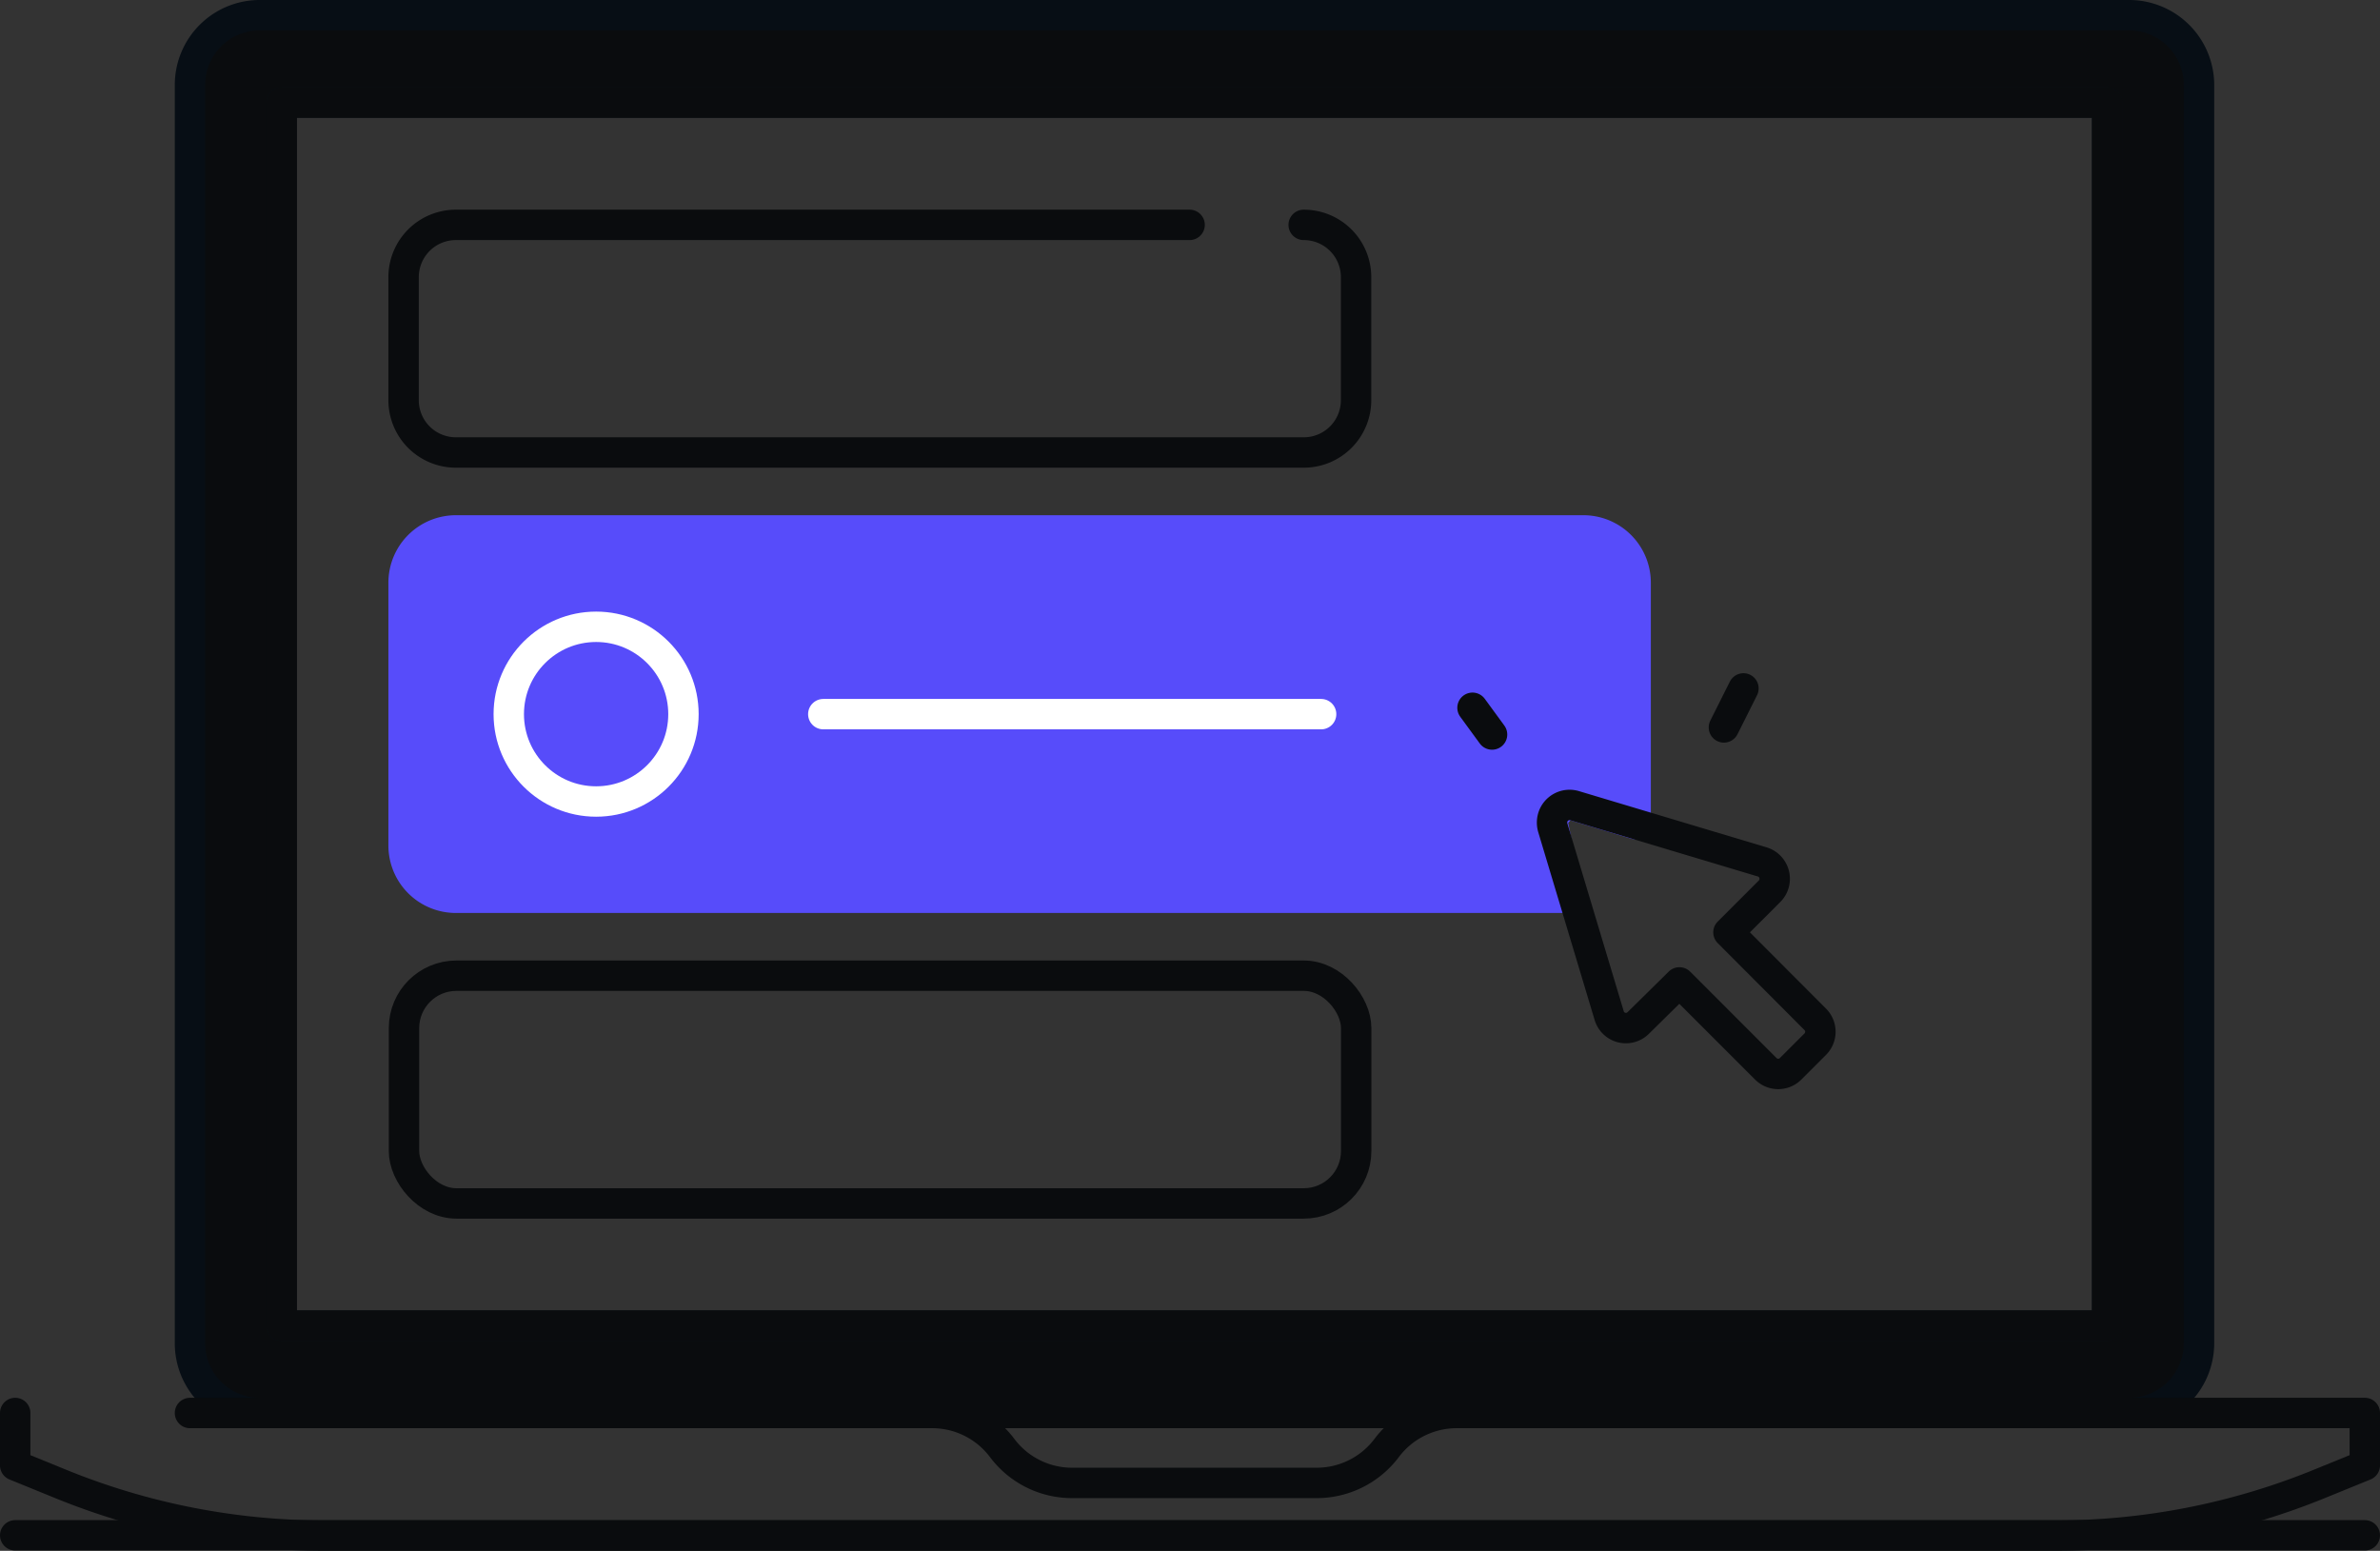
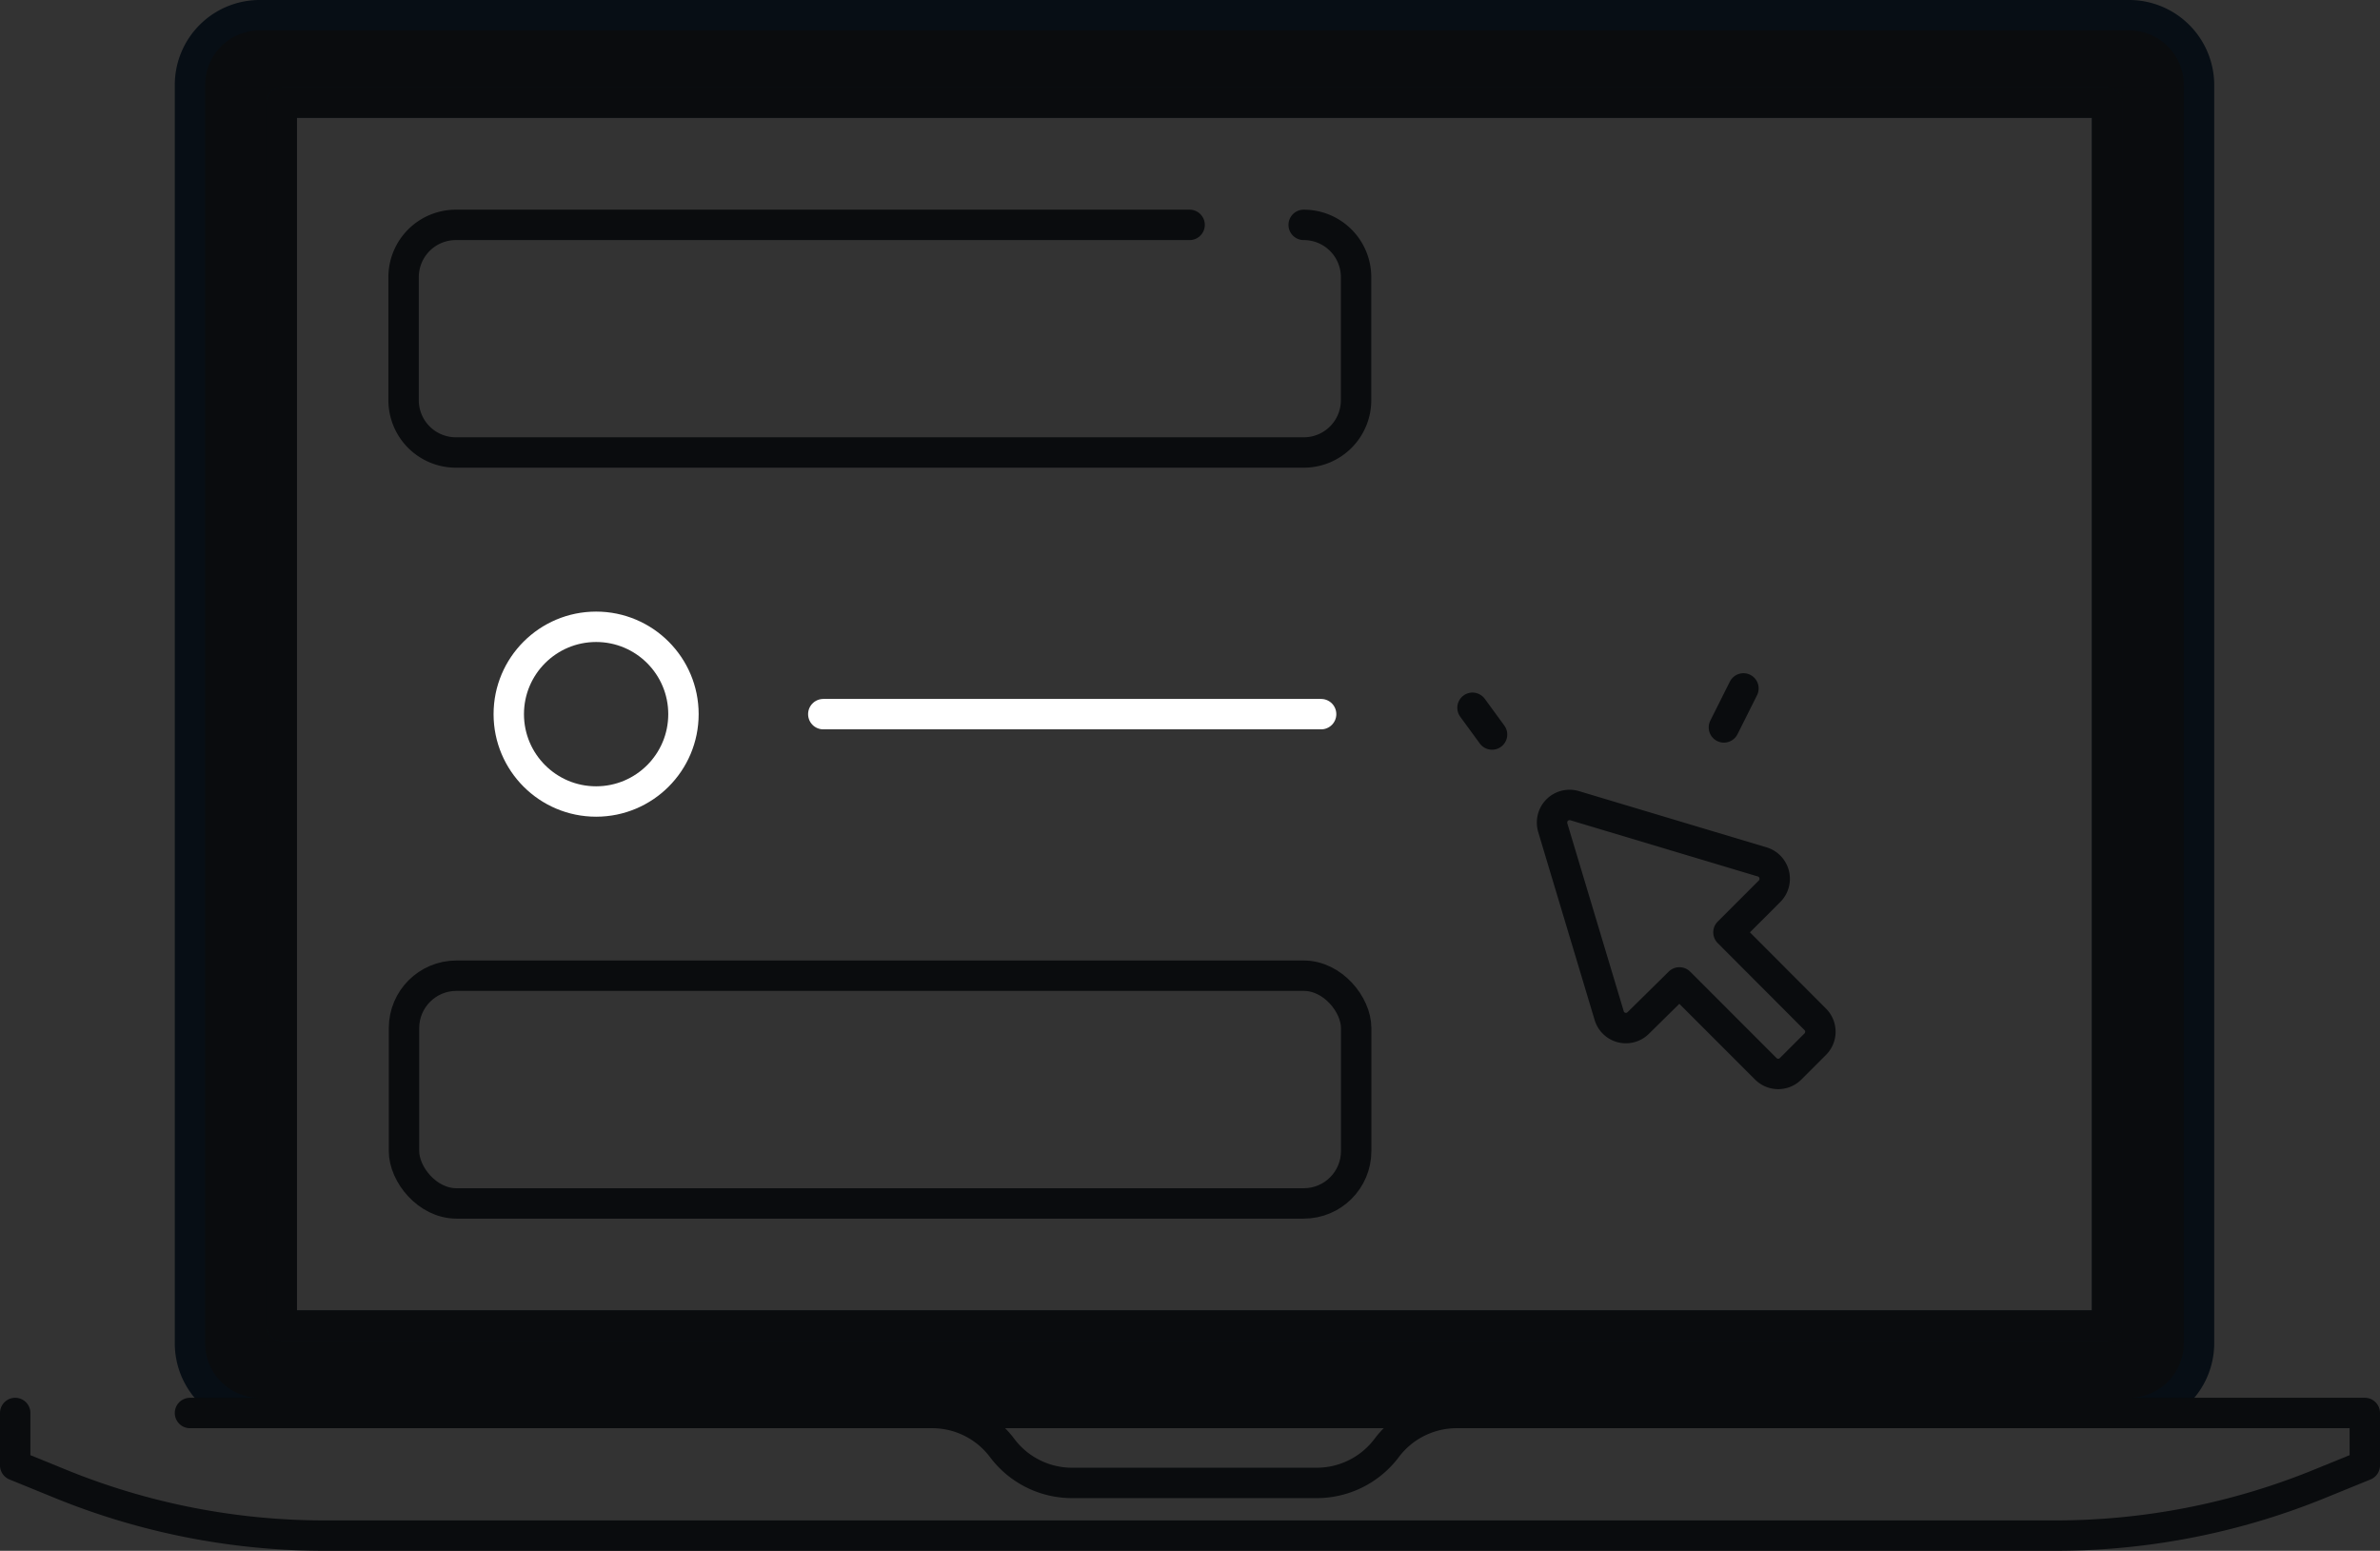
<svg xmlns="http://www.w3.org/2000/svg" width="234.88" height="153.03" viewBox="0 0 234.88 153.03" role="img">
  <rect x="0" y="0" width="234.88" height="153.03" fill="#333333" stroke="none" />
  <title />
  <path d="M210.12,1.5H25.64a6.88,6.88,0,0,0-6.89,6.89h0V132.53a6.88,6.88,0,0,0,6.88,6.9H210.12a6.9,6.9,0,0,0,6.9-6.9V8.4A6.9,6.9,0,0,0,210.12,1.5Zm-2.18,129.31H27.8V10.12H207.94Z" fill="#0a0c0e" stroke="#070e15" stroke-linecap="round" stroke-linejoin="round" stroke-width="3" />
  <path d="M1.5,139.43v5.17l4.91,2A69,69,0,0,0,32,151.53H202.85a69,69,0,0,0,25.62-4.93l4.91-2v-5.17H18.75" fill="none" stroke="#0a0c0e" stroke-linecap="round" stroke-linejoin="round" stroke-width="3" />
  <path d="M86,139.43h6a8.64,8.64,0,0,1,6.9,3.45h0a8.62,8.62,0,0,0,6.89,3.45h24.16a8.64,8.64,0,0,0,6.9-3.45h0a8.64,8.64,0,0,1,6.9-3.45h6" fill="none" stroke="#0a0c0e" stroke-linecap="round" stroke-linejoin="round" stroke-width="3" />
  <rect x="27.8" y="10.12" width="180.17" height="120.69" stroke-width="3" stroke="#0a0c0e" stroke-linecap="round" stroke-linejoin="round" fill="none" />
-   <line x1="233.38" y1="151.5" x2="1.5" y2="151.5" fill="none" stroke="#0a0c0e" stroke-linecap="round" stroke-linejoin="round" stroke-width="3" />
  <path d="M128.66,22.19a5.16,5.16,0,0,1,5.17,5.17V39.48a5.16,5.16,0,0,1-5.15,5.17H45a5.16,5.16,0,0,1-5.17-5.15V27.36A5.16,5.16,0,0,1,45,22.19h72.4" fill="none" stroke="#0a0c0e" stroke-linecap="round" stroke-linejoin="round" stroke-width="3" />
  <rect x="39.87" y="96.28" width="93.97" height="22.47" rx="5.17" stroke-width="3" stroke="#0a0c0e" stroke-linecap="round" stroke-linejoin="round" fill="none" />
-   <path d="M154.75,88.59H45a5.16,5.16,0,0,1-5.17-5.15V57.51A5.16,5.16,0,0,1,45,52.34H156.25a5.16,5.16,0,0,1,5.17,5.17V81.32l-6.91-2.08-1.37,1.52Z" fill="#574cfa" stroke="#574cfa" stroke-linecap="round" stroke-linejoin="round" stroke-width="3" />
  <path d="M173.94,85.06,155.39,79.5a1.73,1.73,0,0,0-2.15,1.17,1.81,1.81,0,0,0,0,1l5.57,18.55a1.72,1.72,0,0,0,2.87.72l4.06-4,8.53,8.53a1.73,1.73,0,0,0,2.44,0l2.44-2.44a1.73,1.73,0,0,0,0-2.44L170.58,92l4.06-4.06a1.74,1.74,0,0,0,0-2.45A1.68,1.68,0,0,0,173.94,85.06Z" fill="none" stroke="#0a0c0e" stroke-linecap="round" stroke-linejoin="round" stroke-width="3" />
  <path d="M170.13,71.78l1.93-3.85" fill="none" stroke="#0a0c0e" stroke-linecap="round" stroke-linejoin="round" stroke-width="3" />
  <path d="M147.25,72.48l-1.93-2.64" fill="none" stroke="#0a0c0e" stroke-linecap="round" stroke-linejoin="round" stroke-width="3" />
  <line x1="81.25" y1="70.47" x2="130.38" y2="70.47" fill="none" stroke="#fff" stroke-linecap="round" stroke-linejoin="round" stroke-width="3" />
  <circle cx="58.83" cy="70.47" r="8.62" fill="none" stroke="#fff" stroke-linecap="round" stroke-linejoin="round" stroke-width="3" />
</svg>